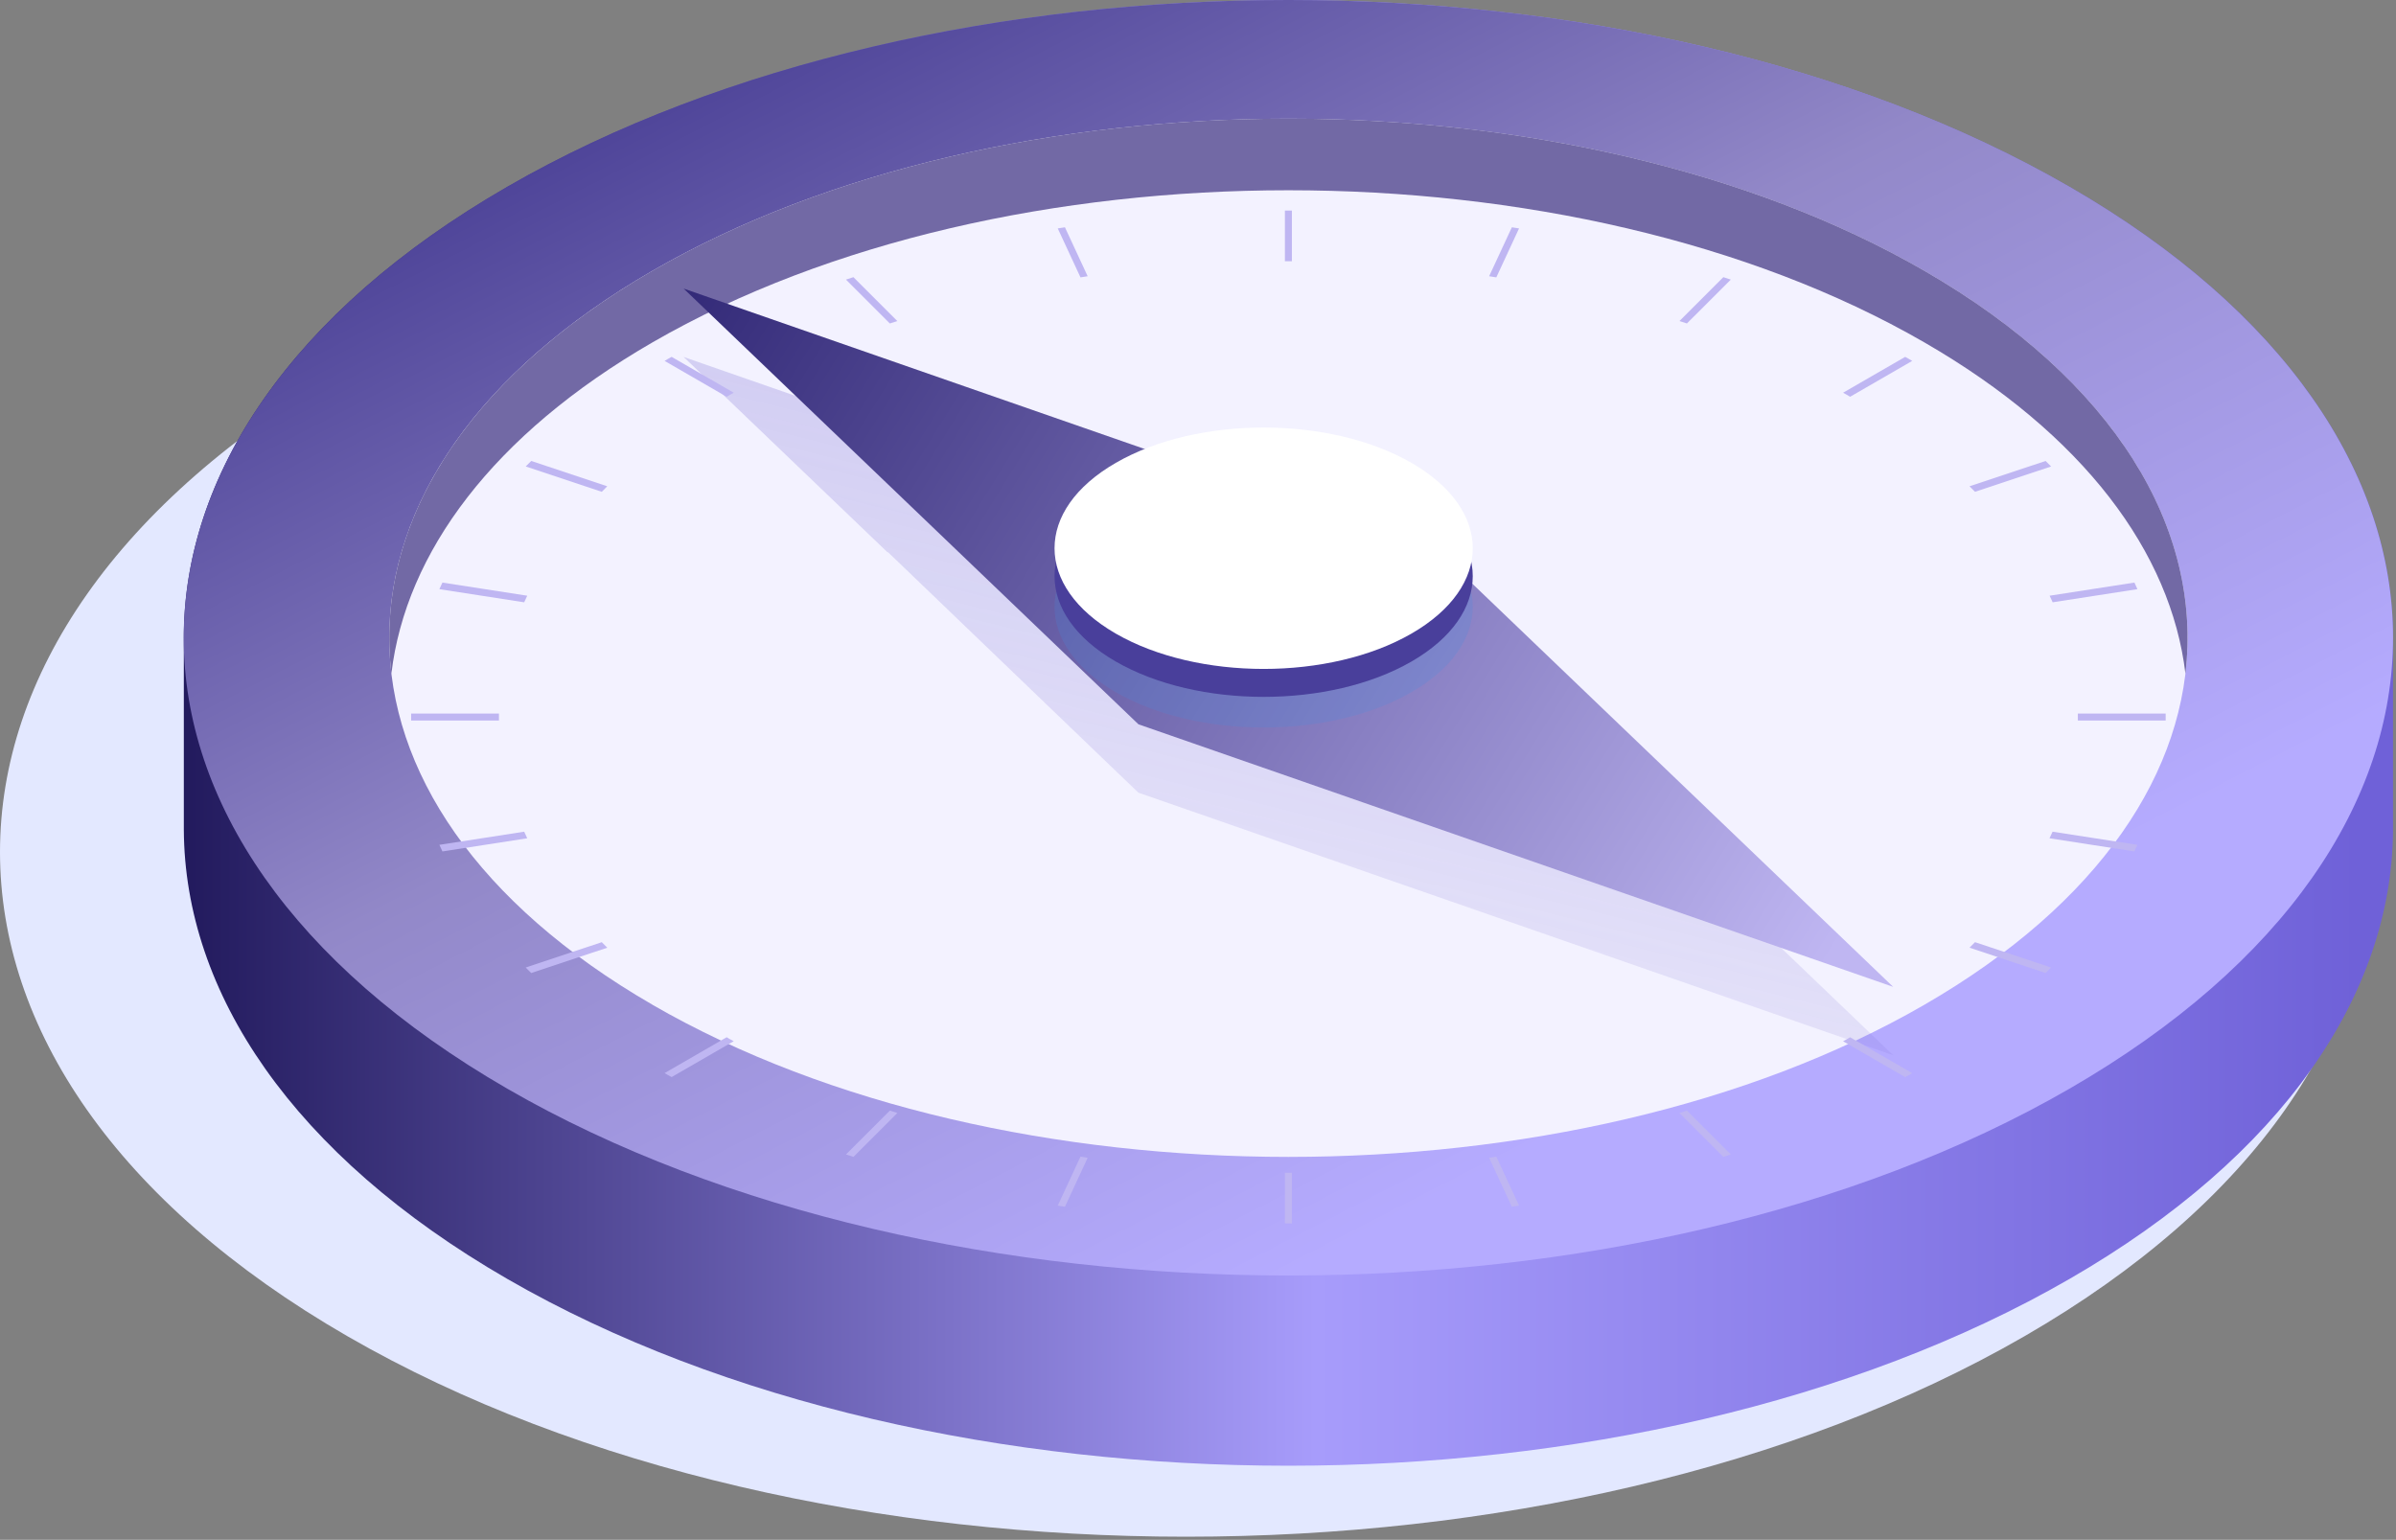
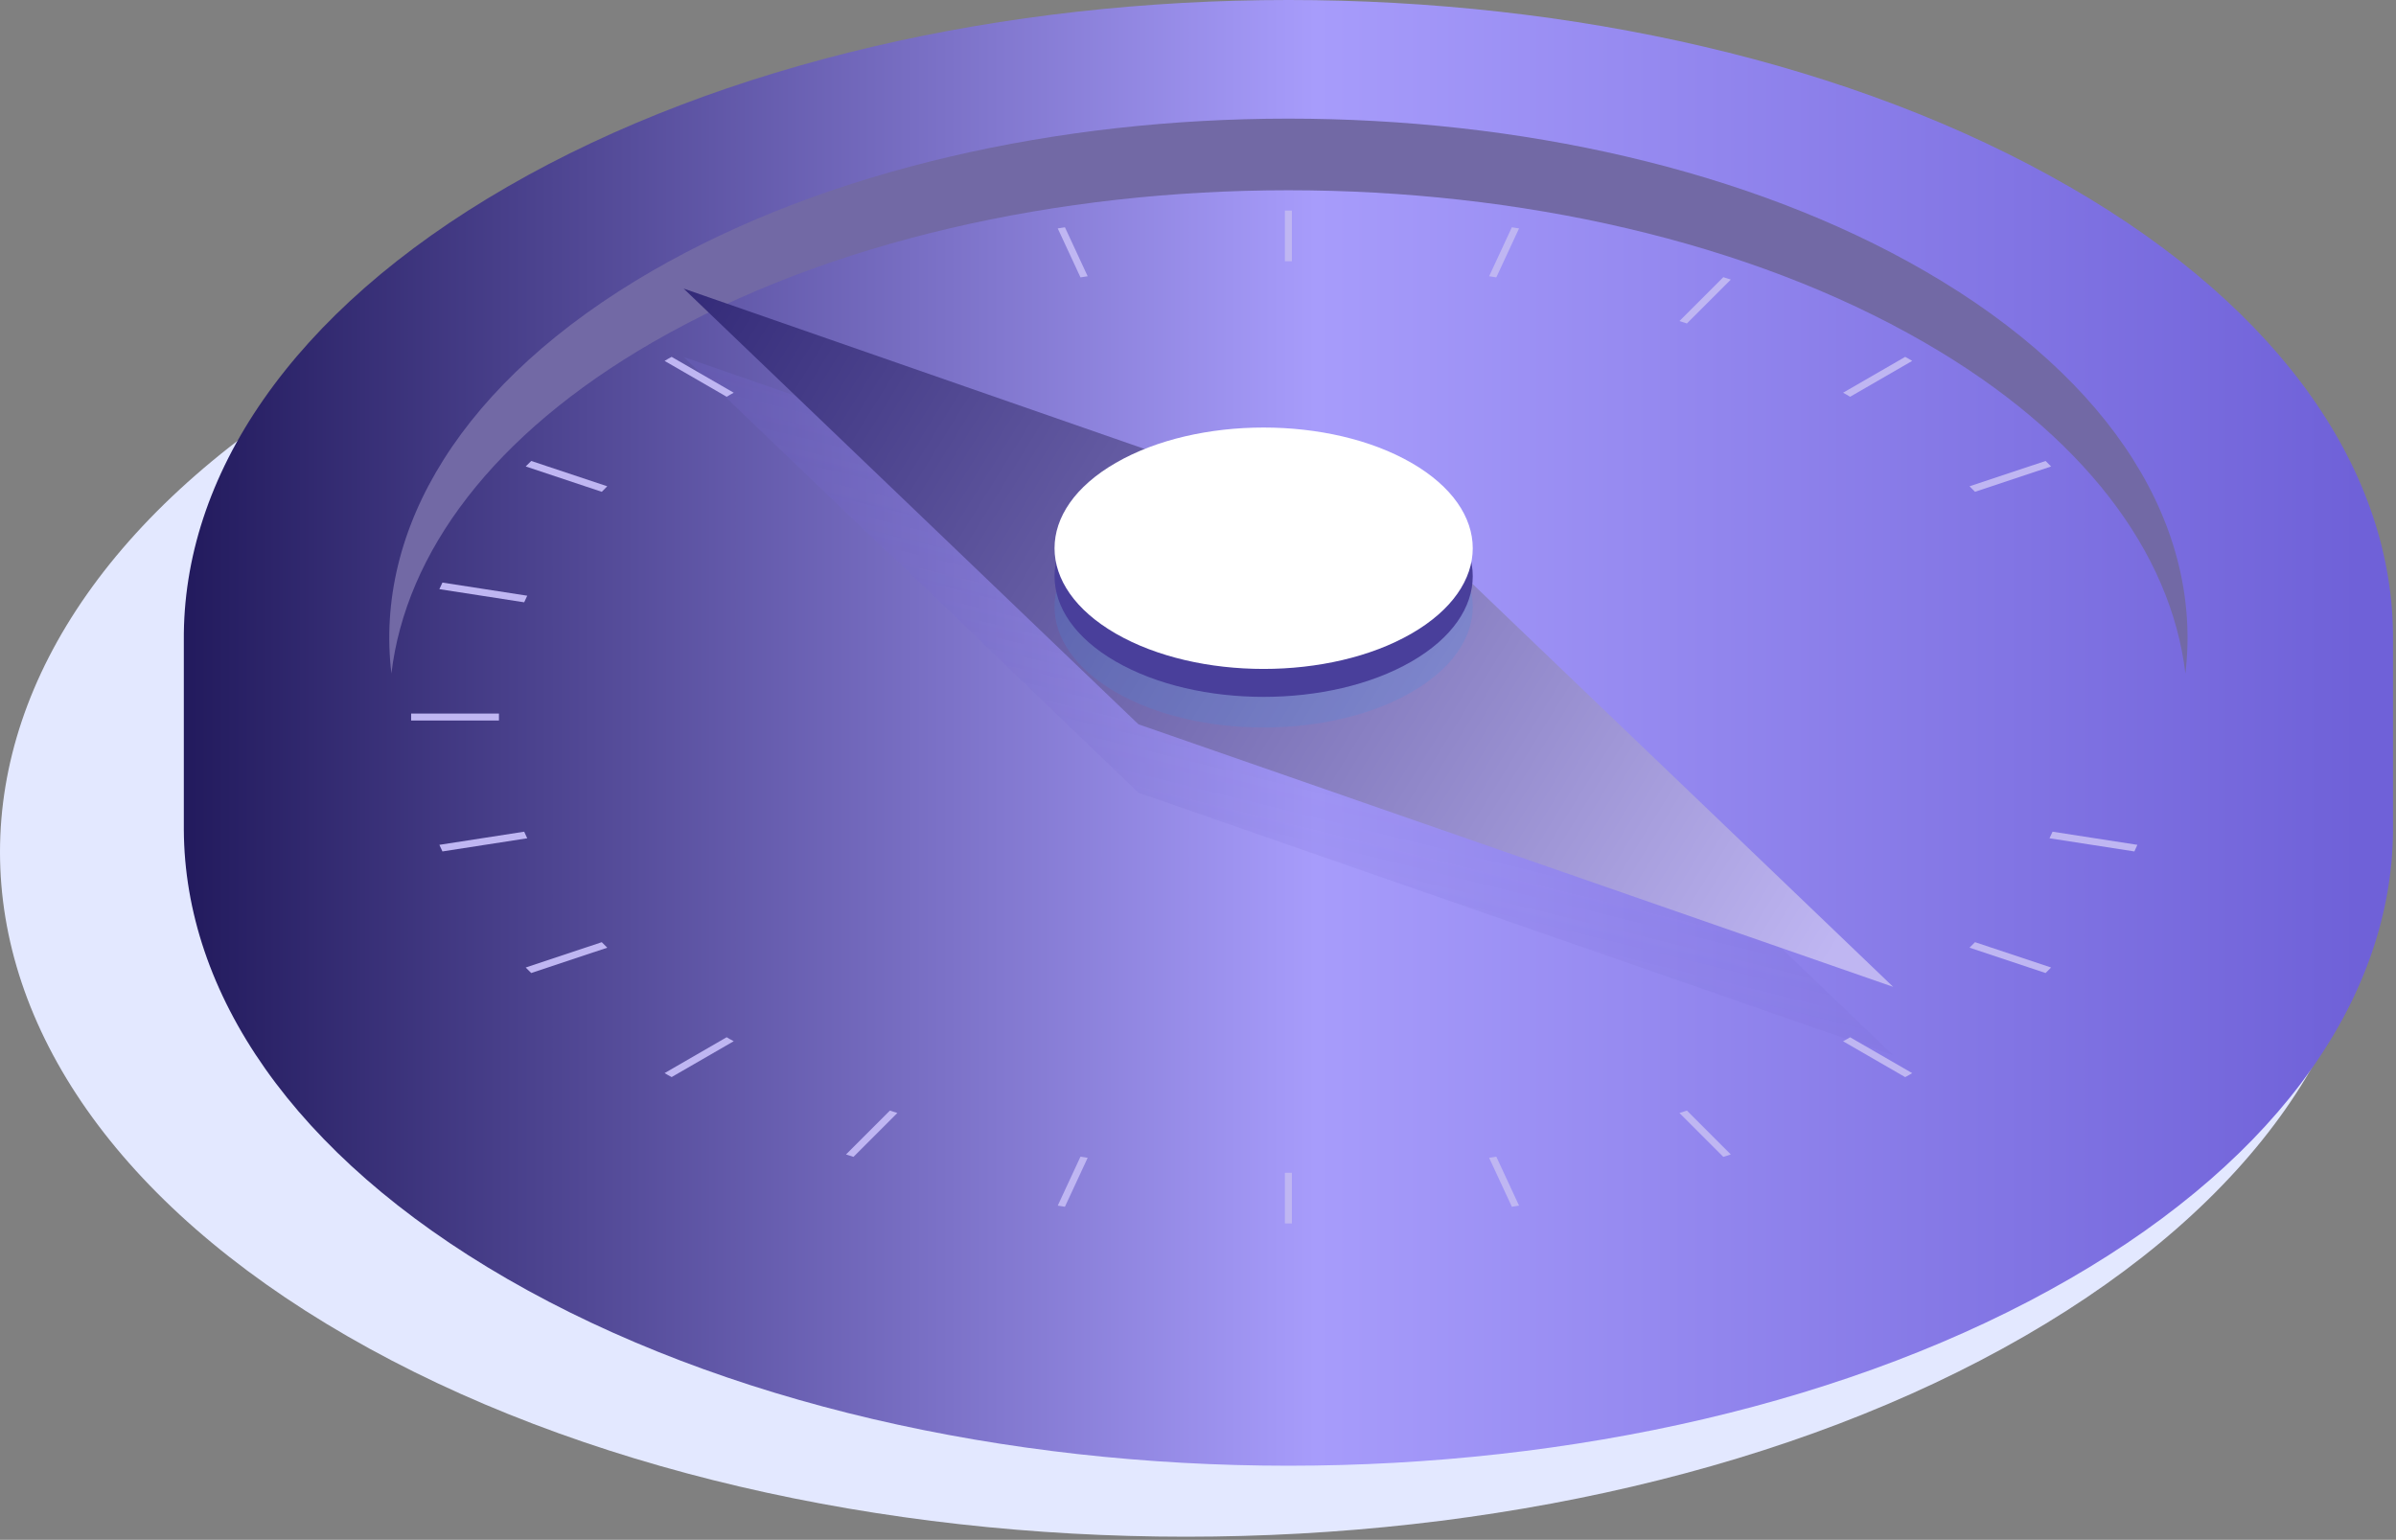
<svg xmlns="http://www.w3.org/2000/svg" width="487" height="313" viewBox="0 0 487 313" fill="none">
  <rect x="0" y="0" width="487" height="313" fill="#808080" stroke="none" />
  <path d="M132.645 204.253C61.275 163.043 61.275 96.233 132.645 55.032C204.015 13.822 319.735 13.822 391.105 55.032C462.475 96.243 462.475 163.053 391.105 204.263C319.735 245.473 204.015 245.473 132.645 204.263V204.253Z" fill="#E8566A" />
  <g style="mix-blend-mode:multiply">
    <path d="M70.605 271.613C-23.535 217.263 -23.535 129.143 70.605 74.782C164.735 20.433 317.365 20.433 411.505 74.782C505.645 129.133 505.645 217.253 411.505 271.613C317.365 325.963 164.745 325.963 70.605 271.613Z" fill="#E3E8FF" />
  </g>
  <path d="M420.644 37.972C332.964 -12.658 190.794 -12.658 103.114 37.972C58.994 63.443 37.074 96.882 37.364 130.272V168.672C37.524 201.732 59.434 234.753 103.114 259.973C190.794 310.603 332.964 310.603 420.644 259.973C464.144 234.863 486.054 202.002 486.394 169.082V129.622C486.394 96.442 464.484 63.273 420.644 37.962V37.972Z" fill="url(#paint0_linear_3661_6190)" />
-   <path d="M103.106 221.302C15.425 170.672 15.415 88.593 103.106 37.972C190.786 -12.658 332.956 -12.658 420.636 37.972C508.326 88.603 508.316 170.682 420.636 221.302C332.956 271.932 190.786 271.932 103.106 221.302Z" fill="url(#paint1_linear_3661_6190)" />
-   <path d="M132.645 204.253C61.275 163.043 61.275 96.233 132.645 55.032C204.015 13.822 319.735 13.822 391.105 55.032C462.475 96.243 462.475 163.053 391.105 204.263C319.735 245.473 204.015 245.473 132.645 204.263V204.253Z" fill="#F3F2FF" />
  <path d="M132.645 69.582C204.015 28.372 319.735 28.372 391.105 69.582C423.585 88.332 441.275 112.382 444.195 136.912C447.695 107.532 429.995 77.472 391.105 55.022C319.735 13.812 204.015 13.812 132.645 55.022C93.745 77.482 76.055 107.542 79.555 136.912C82.475 112.382 100.165 88.332 132.645 69.582Z" fill="#7269A5" />
  <path style="mix-blend-mode:multiply" d="M292.355 125.933L384.795 214.502L231.395 161.132L226.174 156.132L180.5 112.248L180.387 112.26L138.955 72.562L292.355 125.933Z" fill="url(#paint2_linear_3661_6190)" />
  <path d="M384.795 200.602L292.355 112.042L138.955 58.662L231.395 147.232L384.795 200.602Z" fill="url(#paint3_linear_3661_6190)" />
  <g style="mix-blend-mode:multiply" opacity="0.2">
    <path d="M226.784 140.702C210.194 131.122 210.194 115.582 226.784 106.002C243.384 96.422 270.294 96.422 286.894 106.002C303.494 115.582 303.494 131.122 286.894 140.702C270.294 150.282 243.384 150.282 226.784 140.702Z" fill="#438BE3" />
  </g>
  <path d="M226.784 134.472C210.194 124.892 210.194 109.352 226.784 99.772C243.384 90.192 270.294 90.192 286.894 99.772C303.494 109.352 303.494 124.892 286.894 134.472C270.294 144.052 243.384 144.052 226.784 134.472Z" fill="#493F9B" />
  <path d="M226.784 128.792C210.194 119.212 210.194 103.672 226.784 94.092C243.384 84.512 270.294 84.512 286.894 94.092C303.494 103.672 303.494 119.212 286.894 128.792C270.294 138.372 243.384 138.372 226.784 128.792Z" fill="white" />
-   <path d="M182.385 65.262L173.465 56.342C172.965 56.512 172.445 56.662 171.945 56.832L180.865 65.752C181.365 65.582 181.885 65.432 182.385 65.262Z" fill="#BFB6F2" />
  <path d="M221.074 56.152L216.454 46.202C215.964 46.272 215.484 46.352 214.994 46.432L219.614 56.382C220.104 56.302 220.584 56.232 221.074 56.152Z" fill="#BFB6F2" />
  <path d="M262.584 53.102V42.802C262.114 42.802 261.634 42.802 261.164 42.802V53.102C261.634 53.102 262.114 53.102 262.584 53.102Z" fill="#BFB6F2" />
  <path d="M107.165 121.092L89.925 118.422C89.715 118.872 89.515 119.322 89.305 119.762L106.545 122.432C106.745 121.982 106.945 121.532 107.165 121.092Z" fill="#BFB6F2" />
  <path d="M123.434 98.852L107.974 93.702C107.594 94.072 107.224 94.452 106.854 94.822L122.314 99.972C122.684 99.592 123.054 99.222 123.434 98.842V98.852Z" fill="#BFB6F2" />
  <path d="M375.345 80.233C375.585 80.373 375.815 80.513 376.045 80.653L388.665 73.362C388.425 73.222 388.205 73.082 387.965 72.942C387.725 72.802 387.475 72.683 387.235 72.543L374.615 79.832C374.855 79.972 375.105 80.093 375.345 80.233Z" fill="#BFB6F2" />
  <path d="M304.134 56.382L308.754 46.432C308.264 46.352 307.784 46.282 307.294 46.202L302.674 56.152C303.164 56.222 303.644 56.302 304.134 56.382Z" fill="#BFB6F2" />
-   <path d="M417.204 122.432L434.444 119.762C434.244 119.312 434.044 118.862 433.834 118.422L416.594 121.092C416.804 121.542 417.004 121.982 417.214 122.432H417.204Z" fill="#BFB6F2" />
  <path d="M401.434 99.972L416.894 94.822C416.524 94.442 416.154 94.072 415.774 93.702L400.314 98.852C400.694 99.222 401.064 99.602 401.434 99.972Z" fill="#BFB6F2" />
  <path d="M342.874 65.752L351.794 56.832C351.294 56.662 350.773 56.512 350.273 56.342L341.354 65.262C341.854 65.432 342.374 65.582 342.874 65.752Z" fill="#BFB6F2" />
  <path d="M101.414 145.042H83.564C83.564 145.512 83.564 145.992 83.564 146.462H101.414C101.414 145.992 101.414 145.512 101.414 145.042Z" fill="#BFB6F2" />
  <path d="M148.404 80.233C148.644 80.093 148.894 79.972 149.134 79.832L136.514 72.543C136.274 72.683 136.024 72.802 135.784 72.942C135.544 73.082 135.314 73.222 135.084 73.362L147.704 80.653C147.944 80.513 148.164 80.373 148.404 80.233Z" fill="#BFB6F2" />
  <path d="M106.545 169.062L89.305 171.733C89.505 172.183 89.705 172.633 89.925 173.073L107.165 170.402C106.955 169.952 106.745 169.502 106.545 169.062Z" fill="#BFB6F2" />
  <path d="M375.345 211.262C375.105 211.402 374.855 211.522 374.615 211.662L387.235 218.952C387.475 218.812 387.725 218.692 387.965 218.552C388.205 218.412 388.425 218.272 388.665 218.142L376.045 210.852C375.815 210.992 375.585 211.132 375.345 211.262Z" fill="#BFB6F2" />
  <path d="M341.354 226.242L350.273 235.162C350.773 234.992 351.294 234.842 351.794 234.672L342.874 225.752C342.374 225.922 341.864 226.072 341.354 226.242Z" fill="#BFB6F2" />
  <path d="M400.314 192.642L415.774 197.792C416.154 197.422 416.524 197.042 416.894 196.672L401.434 191.522C401.064 191.902 400.694 192.272 400.314 192.642Z" fill="#BFB6F2" />
  <path d="M416.584 170.402L433.824 173.073C434.034 172.623 434.234 172.173 434.434 171.733L417.194 169.062C416.994 169.512 416.794 169.962 416.574 170.402H416.584Z" fill="#BFB6F2" />
-   <path d="M422.334 145.042C422.334 145.512 422.334 145.992 422.334 146.462H440.184C440.184 145.992 440.184 145.512 440.184 145.042H422.334Z" fill="#BFB6F2" />
  <path d="M302.674 235.352L307.294 245.302C307.784 245.232 308.264 245.152 308.754 245.072L304.134 235.122C303.644 235.202 303.164 235.272 302.674 235.352Z" fill="#BFB6F2" />
  <path d="M148.404 211.262C148.164 211.122 147.934 210.982 147.704 210.842L135.084 218.132C135.324 218.272 135.544 218.412 135.784 218.542C136.024 218.682 136.274 218.802 136.514 218.942L149.134 211.652C148.894 211.512 148.644 211.392 148.404 211.252V211.262Z" fill="#BFB6F2" />
  <path d="M122.314 191.522L106.854 196.672C107.224 197.052 107.594 197.422 107.974 197.792L123.434 192.642C123.054 192.272 122.684 191.892 122.314 191.522Z" fill="#BFB6F2" />
  <path d="M219.614 235.122L214.994 245.072C215.484 245.152 215.964 245.222 216.454 245.302L221.074 235.352C220.584 235.282 220.104 235.202 219.614 235.122Z" fill="#BFB6F2" />
  <path d="M261.164 238.392V248.692C261.634 248.692 262.114 248.692 262.584 248.692V238.392C262.114 238.392 261.634 238.392 261.164 238.392Z" fill="#BFB6F2" />
  <path d="M180.875 225.752L171.955 234.672C172.455 234.842 172.975 234.992 173.475 235.162L182.395 226.242C181.895 226.072 181.375 225.922 180.875 225.752Z" fill="#BFB6F2" />
  <defs>
    <linearGradient id="paint0_linear_3661_6190" x1="486" y1="297.945" x2="37" y2="297.945" gradientUnits="userSpaceOnUse">
      <stop offset="0.015" stop-color="#6F61D8" />
      <stop offset="0.487" stop-color="#A79CFB" />
      <stop offset="1" stop-color="#221A5D" />
    </linearGradient>
    <linearGradient id="paint1_linear_3661_6190" x1="128.5" y1="3.77689e-06" x2="261.871" y2="259.275" gradientUnits="userSpaceOnUse">
      <stop stop-color="#433991" />
      <stop offset="0.485" stop-color="#9288C8" />
      <stop offset="1" stop-color="#B5ABFF" />
    </linearGradient>
    <linearGradient id="paint2_linear_3661_6190" x1="161.775" y1="246.662" x2="203" y2="80" gradientUnits="userSpaceOnUse">
      <stop stop-color="#7568CF" stop-opacity="0" />
      <stop offset="1" stop-color="#7568CF" stop-opacity="0.27" />
    </linearGradient>
    <linearGradient id="paint3_linear_3661_6190" x1="139" y1="59" x2="368" y2="201" gradientUnits="userSpaceOnUse">
      <stop stop-color="#332A78" />
      <stop offset="1" stop-color="#BFB6F2" />
    </linearGradient>
  </defs>
</svg>